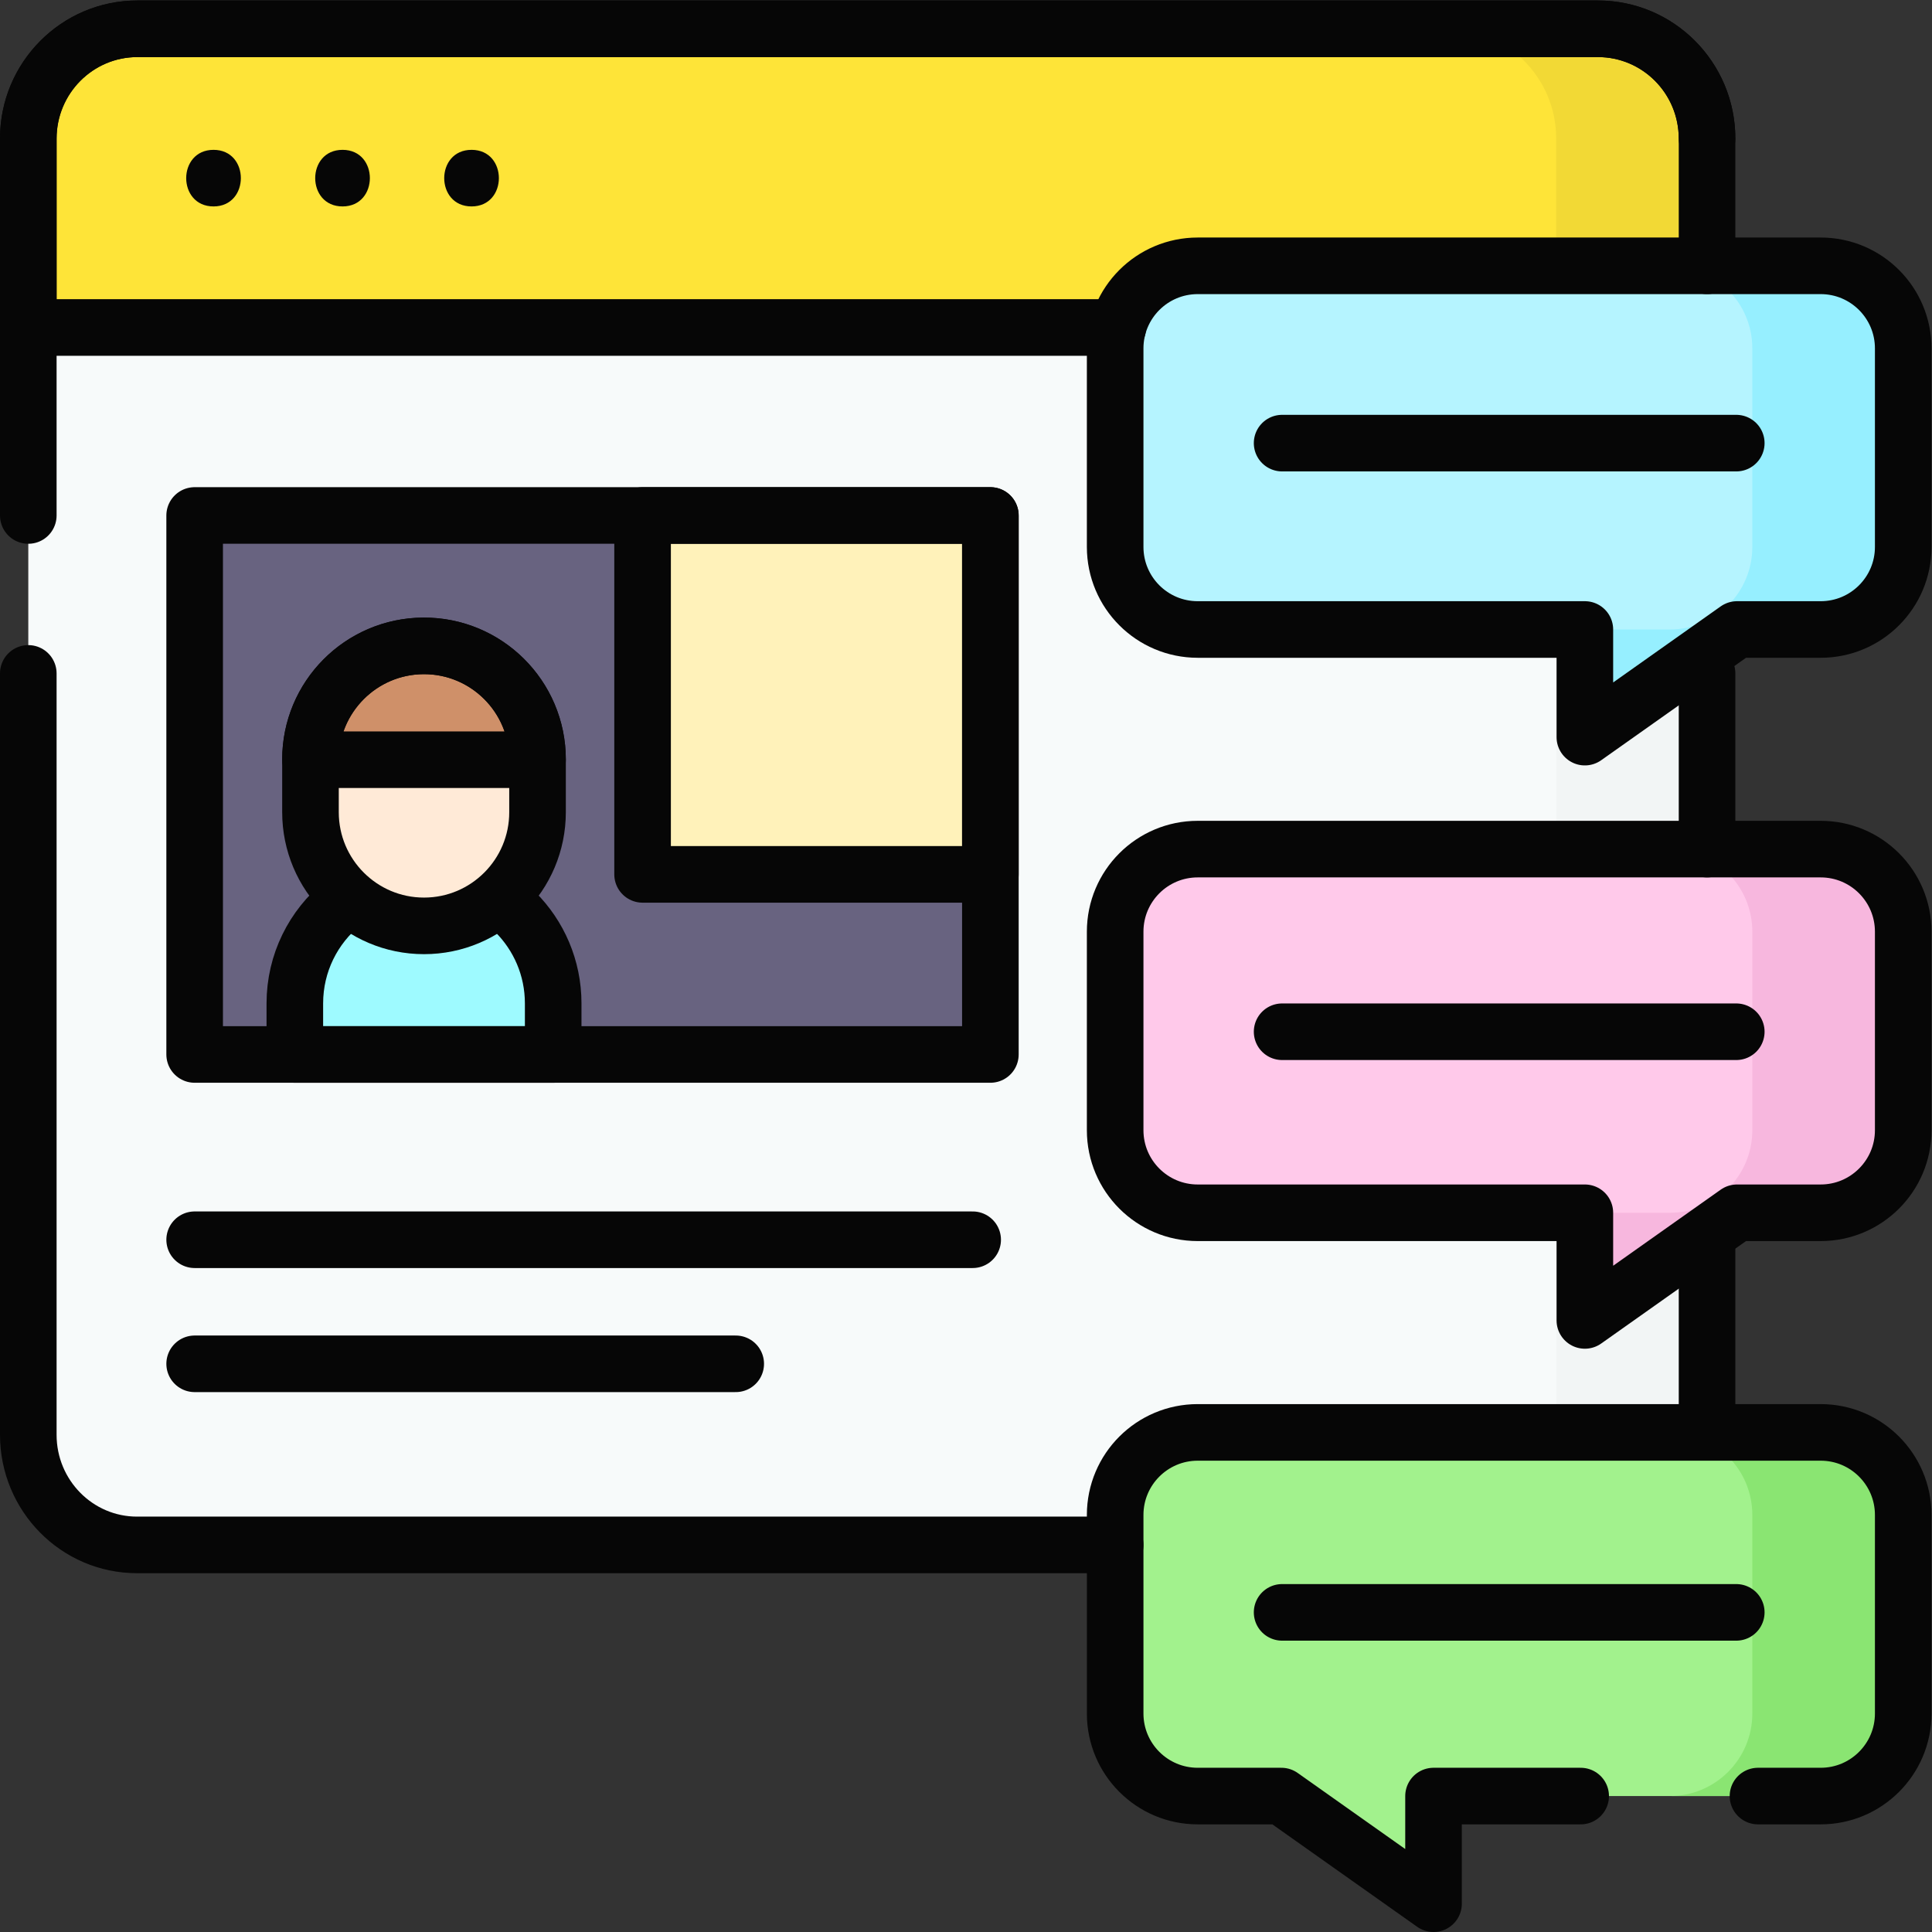
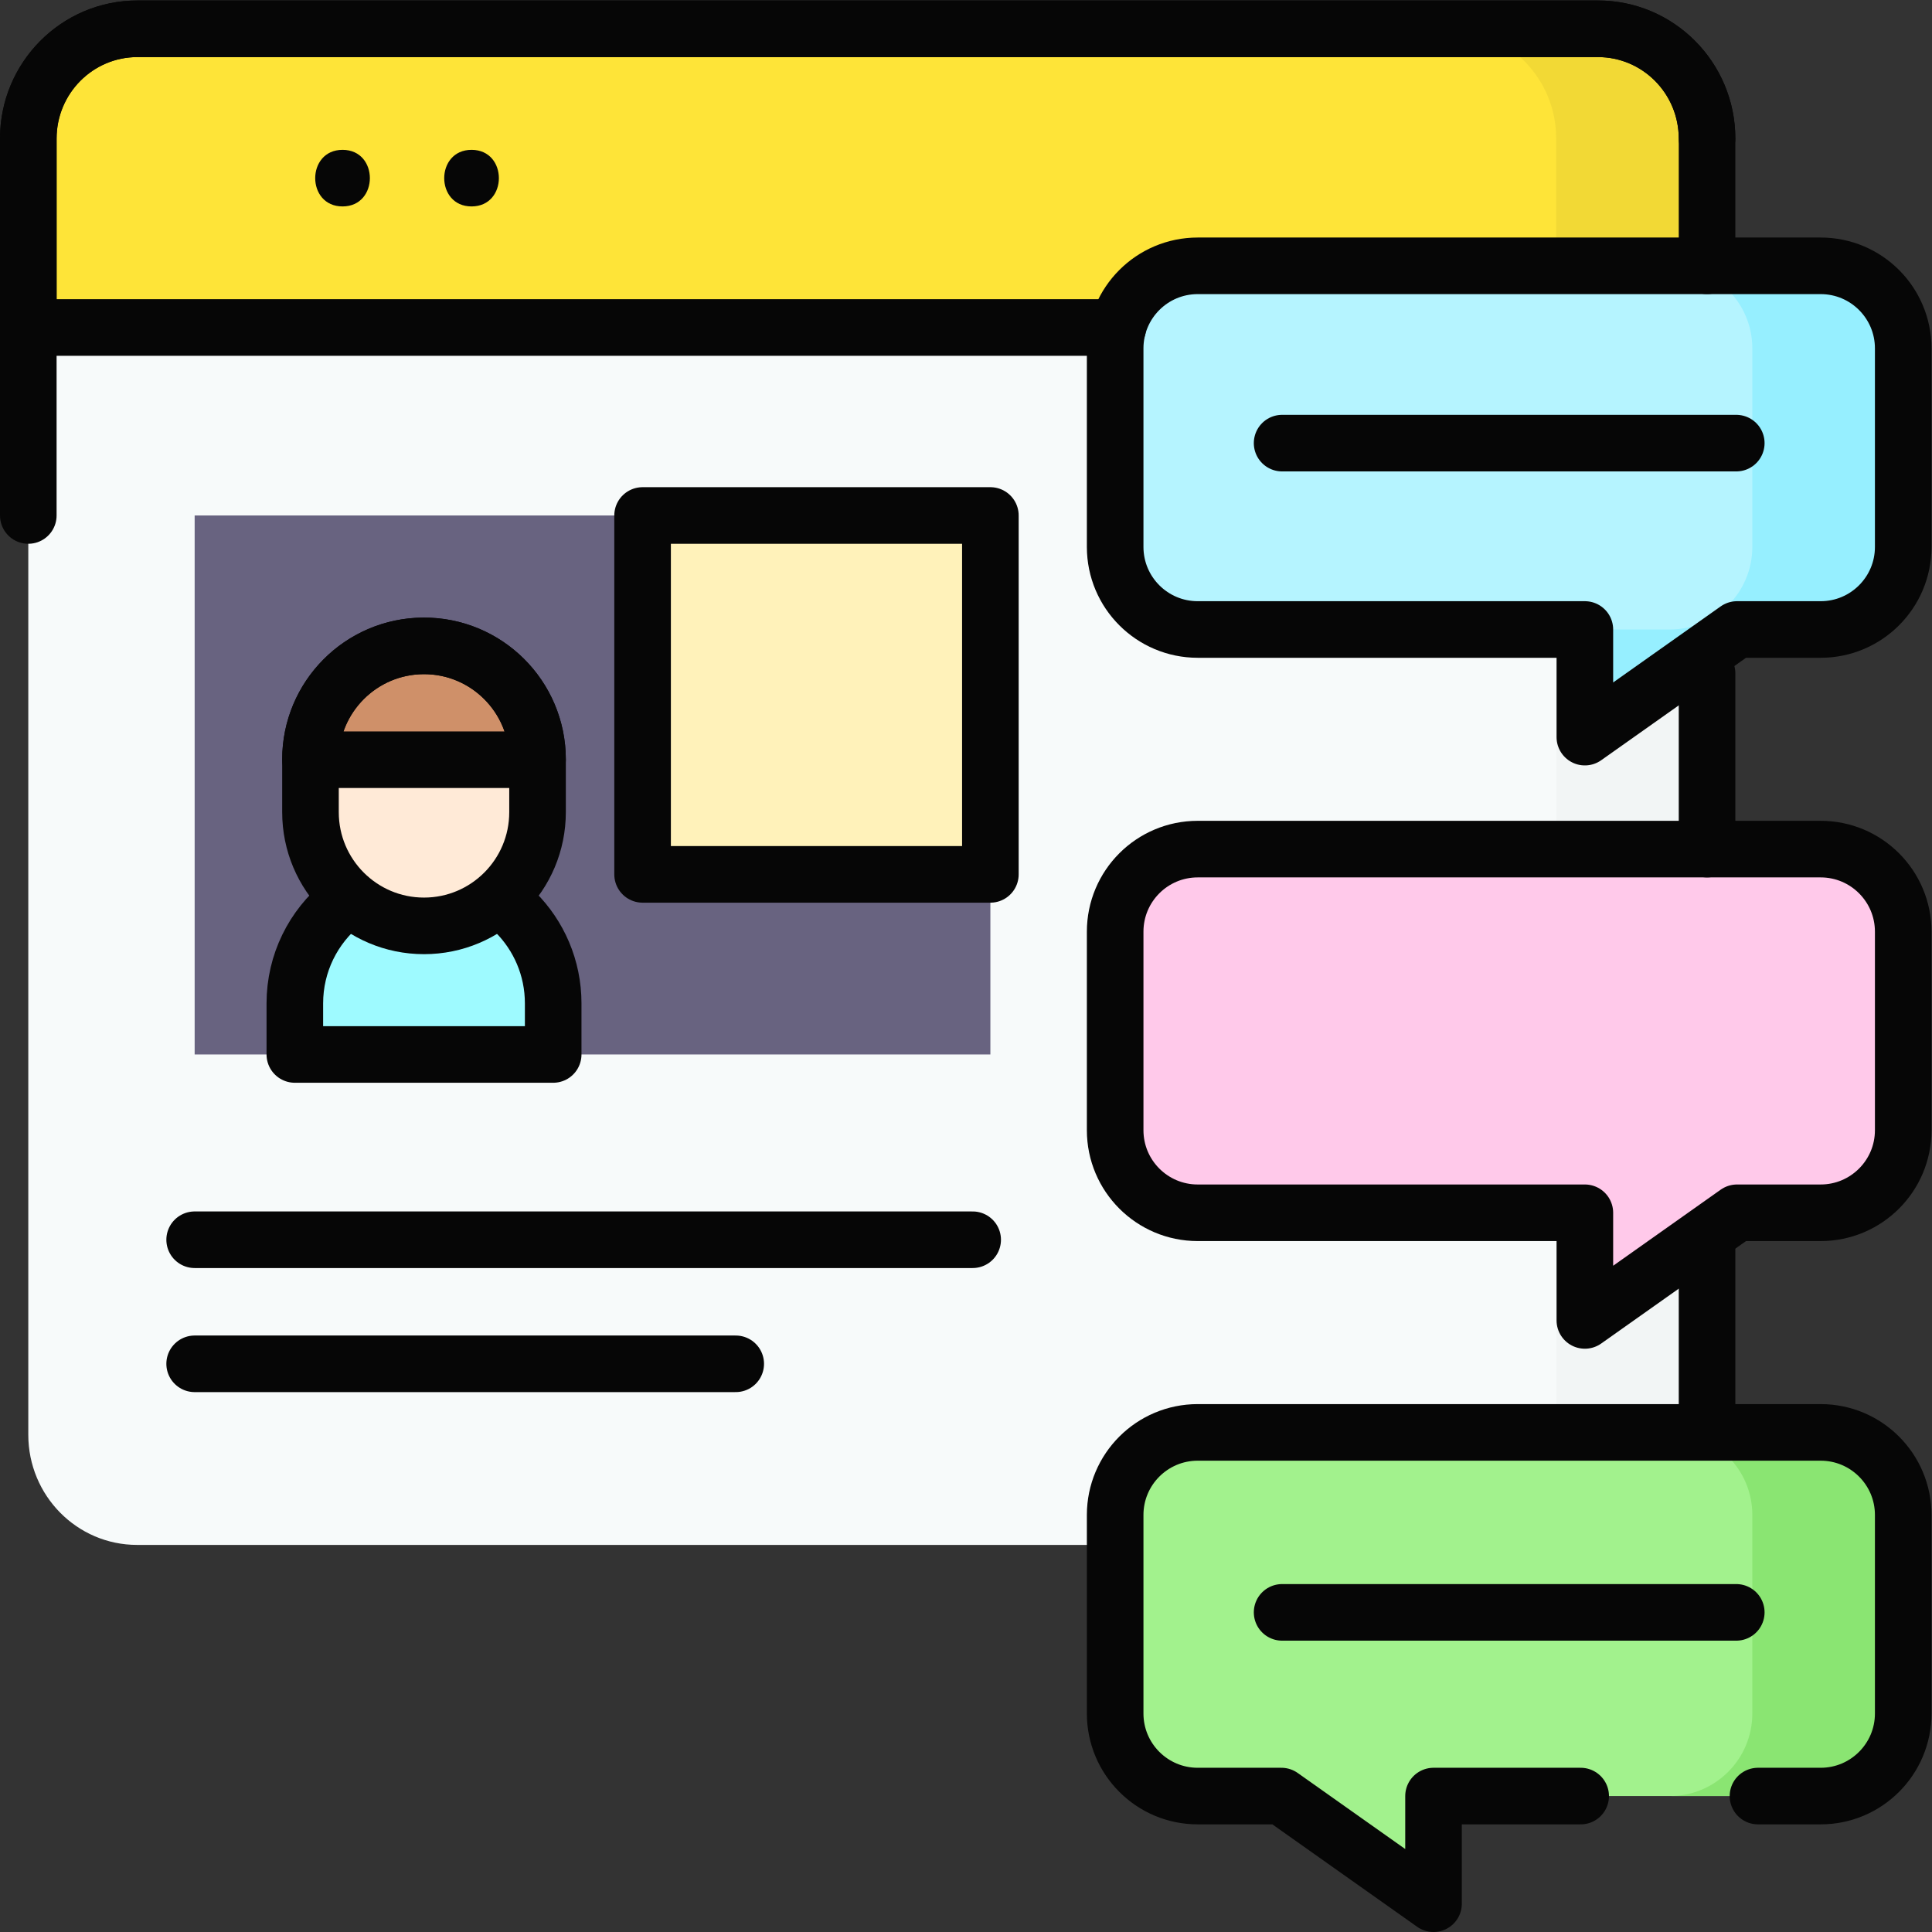
<svg xmlns="http://www.w3.org/2000/svg" version="1.1" id="svg2775" xml:space="preserve" width="682.667" height="682.667" viewBox="0 0 682.667 682.667">
  <rect x="0" y="0" width="682.667" height="682.667" fill="#333333" stroke="none" />
  <defs id="defs2779">
    <clipPath clipPathUnits="userSpaceOnUse" id="clipPath2789">
      <path d="M 0,512 H 512 V 0 H 0 Z" id="path2787" />
    </clipPath>
  </defs>
  <g id="g2781" transform="matrix(1.333,0,0,-1.333,0,682.667)">
    <g id="g2783">
      <g id="g2785" clip-path="url(#clipPath2789)">
        <g id="g2791" transform="translate(36.333,102.608)">
          <path d="M 0,0 C -15.924,0 -28.833,13.074 -28.833,29.201 V 372.69 c 0,16.128 12.909,29.202 28.833,29.202 h 387.335 c 15.924,0 28.832,-13.074 28.832,-29.202 V 29.201 C 416.167,13.074 403.259,0 387.335,0 Z" style="fill:#f7fafa;fill-opacity:1;fill-rule:nonzero;stroke:none" id="path2793" />
        </g>
        <g id="g2795" transform="translate(423.668,504.5)">
          <path d="m 0,0 h -40 c 15.924,0 28.833,-13.074 28.833,-29.201 v -343.49 c 0,-16.127 -12.909,-29.201 -28.833,-29.201 H 0 c 15.924,0 28.833,13.074 28.833,29.201 v 343.49 C 28.833,-13.074 15.924,0 0,0" style="fill:#f2f5f5;fill-opacity:1;fill-rule:nonzero;stroke:none" id="path2797" />
        </g>
        <g id="g2799" transform="translate(452.5,425.317)">
          <path d="m 0,0 h -445 v 50.167 c 0,16.024 12.991,29.016 29.016,29.016 H -29.016 C -12.991,79.183 0,66.192 0,50.167 Z" style="fill:#fee438;fill-opacity:1;fill-rule:nonzero;stroke:none" id="path2801" />
        </g>
        <g id="g2803" transform="translate(423.484,504.5)">
          <path d="m 0,0 h -40 c 16.025,0 29.016,-12.991 29.016,-29.016 v -50.167 h 40 v 50.167 C 29.016,-12.991 16.025,0 0,0" style="fill:#f2d935;fill-opacity:1;fill-rule:nonzero;stroke:none" id="path2805" />
        </g>
        <g id="g2807" transform="translate(262.526,232.615)">
          <path d="M 0,0 H -115.889 L -150.13,10 -184.372,0 h -26.556 V 142.873 H -92.192 L 0,47.737 Z" style="fill:#686380;fill-opacity:1;fill-rule:nonzero;stroke:none" id="path2809" />
        </g>
        <g id="g2811" transform="translate(146.637,232.615)">
-           <path d="m 0,0 h -68.483 v 13.54 c 0,18.887 15.311,34.197 34.197,34.197 h 0.089 C -15.311,47.737 0,32.427 0,13.54 Z" style="fill:#9efaff;fill-opacity:1;fill-rule:nonzero;stroke:none" id="path2813" />
+           <path d="m 0,0 h -68.483 v 13.54 c 0,18.887 15.311,34.197 34.197,34.197 C -15.311,47.737 0,32.427 0,13.54 Z" style="fill:#9efaff;fill-opacity:1;fill-rule:nonzero;stroke:none" id="path2813" />
        </g>
        <g id="g2815" transform="translate(112.026,340.918)">
          <path d="m 0,0 c 16.764,0.206 30.463,-13.313 30.463,-30.06 v -14.02 c 0,-16.644 -13.474,-30.136 -30.094,-30.136 v 0 c -16.62,0 -30.094,13.492 -30.094,30.136 v 14.02 c 0,16.459 13.25,29.858 29.725,30.06" style="fill:#ffead7;fill-opacity:1;fill-rule:nonzero;stroke:none" id="path2817" />
        </g>
        <g id="g2819" transform="translate(82.301,310.744)">
          <path d="m 0,0 c 0,16.667 13.474,30.177 30.094,30.177 v 0 c 16.62,0 30.094,-13.51 30.094,-30.177 z" style="fill:#cf9069;fill-opacity:1;fill-rule:nonzero;stroke:none" id="path2821" />
        </g>
        <path d="m 262.526,280.352 h -92.192 v 95.135 h 92.192 z" style="fill:#fff2ba;fill-opacity:1;fill-rule:nonzero;stroke:none" id="path2823" />
        <g id="g2825" transform="translate(482.614,441.665)">
          <path d="m 0,0 h -165.124 c -12.087,0 -21.886,-9.799 -21.886,-21.886 v -52.627 c 0,-12.088 9.799,-21.887 21.886,-21.887 h 102.62 v -28.533 L -22.168,-96.4 H 0 c 12.087,0 21.886,9.799 21.886,21.887 v 52.627 C 21.886,-9.799 12.087,0 0,0" style="fill:#b5f4ff;fill-opacity:1;fill-rule:nonzero;stroke:none" id="path2827" />
        </g>
        <g id="g2829" transform="translate(482.614,441.665)">
          <path d="m 0,0 h -40 c 12.087,0 21.886,-9.799 21.886,-21.886 V -74.513 C -18.114,-86.601 -27.913,-96.4 -40,-96.4 h -22.168 l -0.336,-0.238 v -28.295 L -22.168,-96.4 H 0 c 12.087,0 21.886,9.799 21.886,21.887 v 52.627 C 21.886,-9.799 12.087,0 0,0" style="fill:#96efff;fill-opacity:1;fill-rule:nonzero;stroke:none" id="path2831" />
        </g>
        <g id="g2833" transform="translate(317.49,132.434)">
          <path d="m 0,0 h 165.124 c 12.087,0 21.886,-9.799 21.886,-21.887 v -52.627 c 0,-12.088 -9.799,-21.886 -21.886,-21.886 H 62.504 v -28.534 L 22.168,-96.4 H 0 c -12.087,0 -21.886,9.798 -21.886,21.886 v 52.627 C -21.886,-9.799 -12.087,0 0,0" style="fill:#a2f28d;fill-opacity:1;fill-rule:nonzero;stroke:none" id="path2835" />
        </g>
        <g id="g2837" transform="translate(482.614,132.434)">
          <path d="m 0,0 h -40 c 12.087,0 21.886,-9.799 21.886,-21.887 V -74.514 C -18.114,-86.602 -27.913,-96.4 -40,-96.4 H 0 c 12.087,0 21.886,9.798 21.886,21.886 v 52.627 C 21.886,-9.799 12.087,0 0,0" style="fill:#8ae572;fill-opacity:1;fill-rule:nonzero;stroke:none" id="path2839" />
        </g>
        <g id="g2841" transform="translate(482.614,287.049)">
          <path d="m 0,0 h -165.124 c -12.087,0 -21.886,-9.799 -21.886,-21.886 v -52.627 c 0,-12.088 9.799,-21.887 21.886,-21.887 h 102.62 v -28.533 L -22.168,-96.4 H 0 c 12.087,0 21.886,9.799 21.886,21.887 v 52.627 C 21.886,-9.799 12.087,0 0,0" style="fill:#ffc9ea;fill-opacity:1;fill-rule:nonzero;stroke:none" id="path2843" />
        </g>
        <g id="g2845" transform="translate(482.614,287.049)">
-           <path d="m 0,0 h -40 c 12.087,0 21.886,-9.799 21.886,-21.886 V -74.513 C -18.114,-86.601 -27.913,-96.4 -40,-96.4 h -22.168 l -0.336,-0.238 v -28.295 L -22.168,-96.4 H 0 c 12.087,0 21.886,9.799 21.886,21.887 v 52.627 C 21.886,-9.799 12.087,0 0,0" style="fill:#f7b7de;fill-opacity:1;fill-rule:nonzero;stroke:none" id="path2847" />
-         </g>
+           </g>
        <g id="g2849" transform="translate(7.5,375.487)">
          <path d="m 0,0 v 99.812 c 0,16.127 12.909,29.201 28.833,29.201 H 416.167 C 432.091,129.013 445,115.939 445,99.812 V 66.178" style="fill:none;stroke:#060606;stroke-width:15;stroke-linecap:round;stroke-linejoin:round;stroke-miterlimit:10;stroke-dasharray:none;stroke-opacity:1" id="path2851" />
        </g>
        <g id="g2853" transform="translate(295.604,102.608)">
-           <path d="m 0,0 h -259.271 c -15.924,0 -28.833,13.074 -28.833,29.201 v 201.817" style="fill:none;stroke:#060606;stroke-width:15;stroke-linecap:round;stroke-linejoin:round;stroke-miterlimit:10;stroke-dasharray:none;stroke-opacity:1" id="path2855" />
-         </g>
+           </g>
        <g id="g2857" transform="translate(452.5,183.501)">
          <path d="M 0,0 V -49.692" style="fill:none;stroke:#060606;stroke-width:15;stroke-linecap:round;stroke-linejoin:round;stroke-miterlimit:10;stroke-dasharray:none;stroke-opacity:1" id="path2859" />
        </g>
        <g id="g2861" transform="translate(452.5,333.627)">
          <path d="M 0,0 V -46.578" style="fill:none;stroke:#060606;stroke-width:15;stroke-linecap:round;stroke-linejoin:round;stroke-miterlimit:10;stroke-dasharray:none;stroke-opacity:1" id="path2863" />
        </g>
        <g id="g2865" transform="translate(296.313,425.317)">
          <path d="m 0,0 h -288.813 v 50.167 c 0,16.024 12.991,29.016 29.016,29.016 h 386.968 c 16.025,0 29.016,-12.991 29.016,-29.016" style="fill:none;stroke:#060606;stroke-width:15;stroke-linecap:round;stroke-linejoin:round;stroke-miterlimit:10;stroke-dasharray:none;stroke-opacity:1" id="path2867" />
        </g>
        <g id="g2869" transform="translate(56.602,457.409)">
-           <path d="M 0,0 C 9.651,0 9.667,15 0,15 -9.652,15 -9.668,0 0,0" style="fill:#060606;fill-opacity:1;fill-rule:nonzero;stroke:none" id="path2871" />
-         </g>
+           </g>
        <g id="g2873" transform="translate(90.8,457.409)">
          <path d="M 0,0 C 9.652,0 9.668,15 0,15 -9.652,15 -9.667,0 0,0" style="fill:#060606;fill-opacity:1;fill-rule:nonzero;stroke:none" id="path2875" />
        </g>
        <g id="g2877" transform="translate(124.998,457.409)">
          <path d="M 0,0 C 9.652,0 9.668,15 0,15 -9.652,15 -9.668,0 0,0" style="fill:#060606;fill-opacity:1;fill-rule:nonzero;stroke:none" id="path2879" />
        </g>
-         <path d="M 262.526,232.615 H 51.598 v 142.873 h 210.928 z" style="fill:none;stroke:#060606;stroke-width:15;stroke-linecap:round;stroke-linejoin:round;stroke-miterlimit:10;stroke-dasharray:none;stroke-opacity:1" id="path2881" />
        <g id="g2883" transform="translate(136.621,270.336)">
          <path d="m 0,0 c 6.188,-6.188 10.016,-14.738 10.016,-24.181 v -13.54 h -68.483 v 13.54 c 0,10.716 4.929,20.28 12.643,26.551" style="fill:none;stroke:#060606;stroke-width:15;stroke-linecap:round;stroke-linejoin:round;stroke-miterlimit:10;stroke-dasharray:none;stroke-opacity:1" id="path2885" />
        </g>
        <g id="g2887" transform="translate(112.026,340.918)">
          <path d="m 0,0 c 16.764,0.206 30.463,-13.313 30.463,-30.06 v -14.02 c 0,-16.644 -13.474,-30.136 -30.094,-30.136 v 0 c -16.62,0 -30.094,13.492 -30.094,30.136 v 14.02 c 0,16.459 13.25,29.858 29.725,30.06 z" style="fill:none;stroke:#060606;stroke-width:15;stroke-linecap:round;stroke-linejoin:round;stroke-miterlimit:10;stroke-dasharray:none;stroke-opacity:1" id="path2889" />
        </g>
        <g id="g2891" transform="translate(82.301,310.744)">
          <path d="m 0,0 c 0,16.667 13.474,30.177 30.094,30.177 v 0 c 16.62,0 30.094,-13.51 30.094,-30.177 z" style="fill:none;stroke:#060606;stroke-width:15;stroke-linecap:round;stroke-linejoin:round;stroke-miterlimit:10;stroke-dasharray:none;stroke-opacity:1" id="path2893" />
        </g>
        <path d="m 262.526,280.352 h -92.192 v 95.135 h 92.192 z" style="fill:none;stroke:#060606;stroke-width:15;stroke-linecap:round;stroke-linejoin:round;stroke-miterlimit:10;stroke-dasharray:none;stroke-opacity:1" id="path2895" />
        <g id="g2897" transform="translate(51.598,183.501)">
          <path d="M 0,0 H 206.234" style="fill:none;stroke:#060606;stroke-width:15;stroke-linecap:round;stroke-linejoin:round;stroke-miterlimit:10;stroke-dasharray:none;stroke-opacity:1" id="path2899" />
        </g>
        <g id="g2901" transform="translate(51.598,150.613)">
          <path d="M 0,0 H 143.425" style="fill:none;stroke:#060606;stroke-width:15;stroke-linecap:round;stroke-linejoin:round;stroke-miterlimit:10;stroke-dasharray:none;stroke-opacity:1" id="path2903" />
        </g>
        <g id="g2905" transform="translate(482.614,441.665)">
          <path d="m 0,0 h -165.124 c -12.087,0 -21.886,-9.799 -21.886,-21.886 v -52.627 c 0,-12.088 9.799,-21.887 21.886,-21.887 h 102.62 v -28.533 L -22.168,-96.4 H 0 c 12.087,0 21.886,9.799 21.886,21.887 v 52.627 C 21.886,-9.799 12.087,0 0,0 Z" style="fill:none;stroke:#060606;stroke-width:15;stroke-linecap:round;stroke-linejoin:round;stroke-miterlimit:10;stroke-dasharray:none;stroke-opacity:1" id="path2907" />
        </g>
        <g id="g2909" transform="translate(339.857,394.666)">
          <path d="M 0,0 H 120.389" style="fill:none;stroke:#060606;stroke-width:15;stroke-linecap:round;stroke-linejoin:round;stroke-miterlimit:10;stroke-dasharray:none;stroke-opacity:1" id="path2911" />
        </g>
        <g id="g2913" transform="translate(419,36.033)">
          <path d="M 0,0 H -39.006 V -28.533 L -79.342,0 h -22.168 c -12.087,0 -21.886,9.799 -21.886,21.887 v 52.627 c 0,12.087 9.799,21.886 21.886,21.886 H 63.614 C 75.701,96.4 85.5,86.601 85.5,74.514 V 21.887 C 85.5,9.799 75.701,0 63.614,0 H 47" style="fill:none;stroke:#060606;stroke-width:15;stroke-linecap:round;stroke-linejoin:round;stroke-miterlimit:10;stroke-dasharray:none;stroke-opacity:1" id="path2915" />
        </g>
        <g id="g2917" transform="translate(339.857,84.728)">
          <path d="M 0,0 H 120.389" style="fill:none;stroke:#060606;stroke-width:15;stroke-linecap:round;stroke-linejoin:round;stroke-miterlimit:10;stroke-dasharray:none;stroke-opacity:1" id="path2919" />
        </g>
        <g id="g2921" transform="translate(482.614,287.049)">
          <path d="m 0,0 h -165.124 c -12.087,0 -21.886,-9.799 -21.886,-21.886 v -52.627 c 0,-12.088 9.799,-21.887 21.886,-21.887 h 102.62 v -28.533 L -22.168,-96.4 H 0 c 12.087,0 21.886,9.799 21.886,21.887 v 52.627 C 21.886,-9.799 12.087,0 0,0 Z" style="fill:none;stroke:#060606;stroke-width:15;stroke-linecap:round;stroke-linejoin:round;stroke-miterlimit:10;stroke-dasharray:none;stroke-opacity:1" id="path2923" />
        </g>
        <g id="g2925" transform="translate(339.857,238.637)">
-           <path d="M 0,0 H 120.389" style="fill:none;stroke:#060606;stroke-width:15;stroke-linecap:round;stroke-linejoin:round;stroke-miterlimit:10;stroke-dasharray:none;stroke-opacity:1" id="path2927" />
-         </g>
+           </g>
      </g>
    </g>
  </g>
</svg>